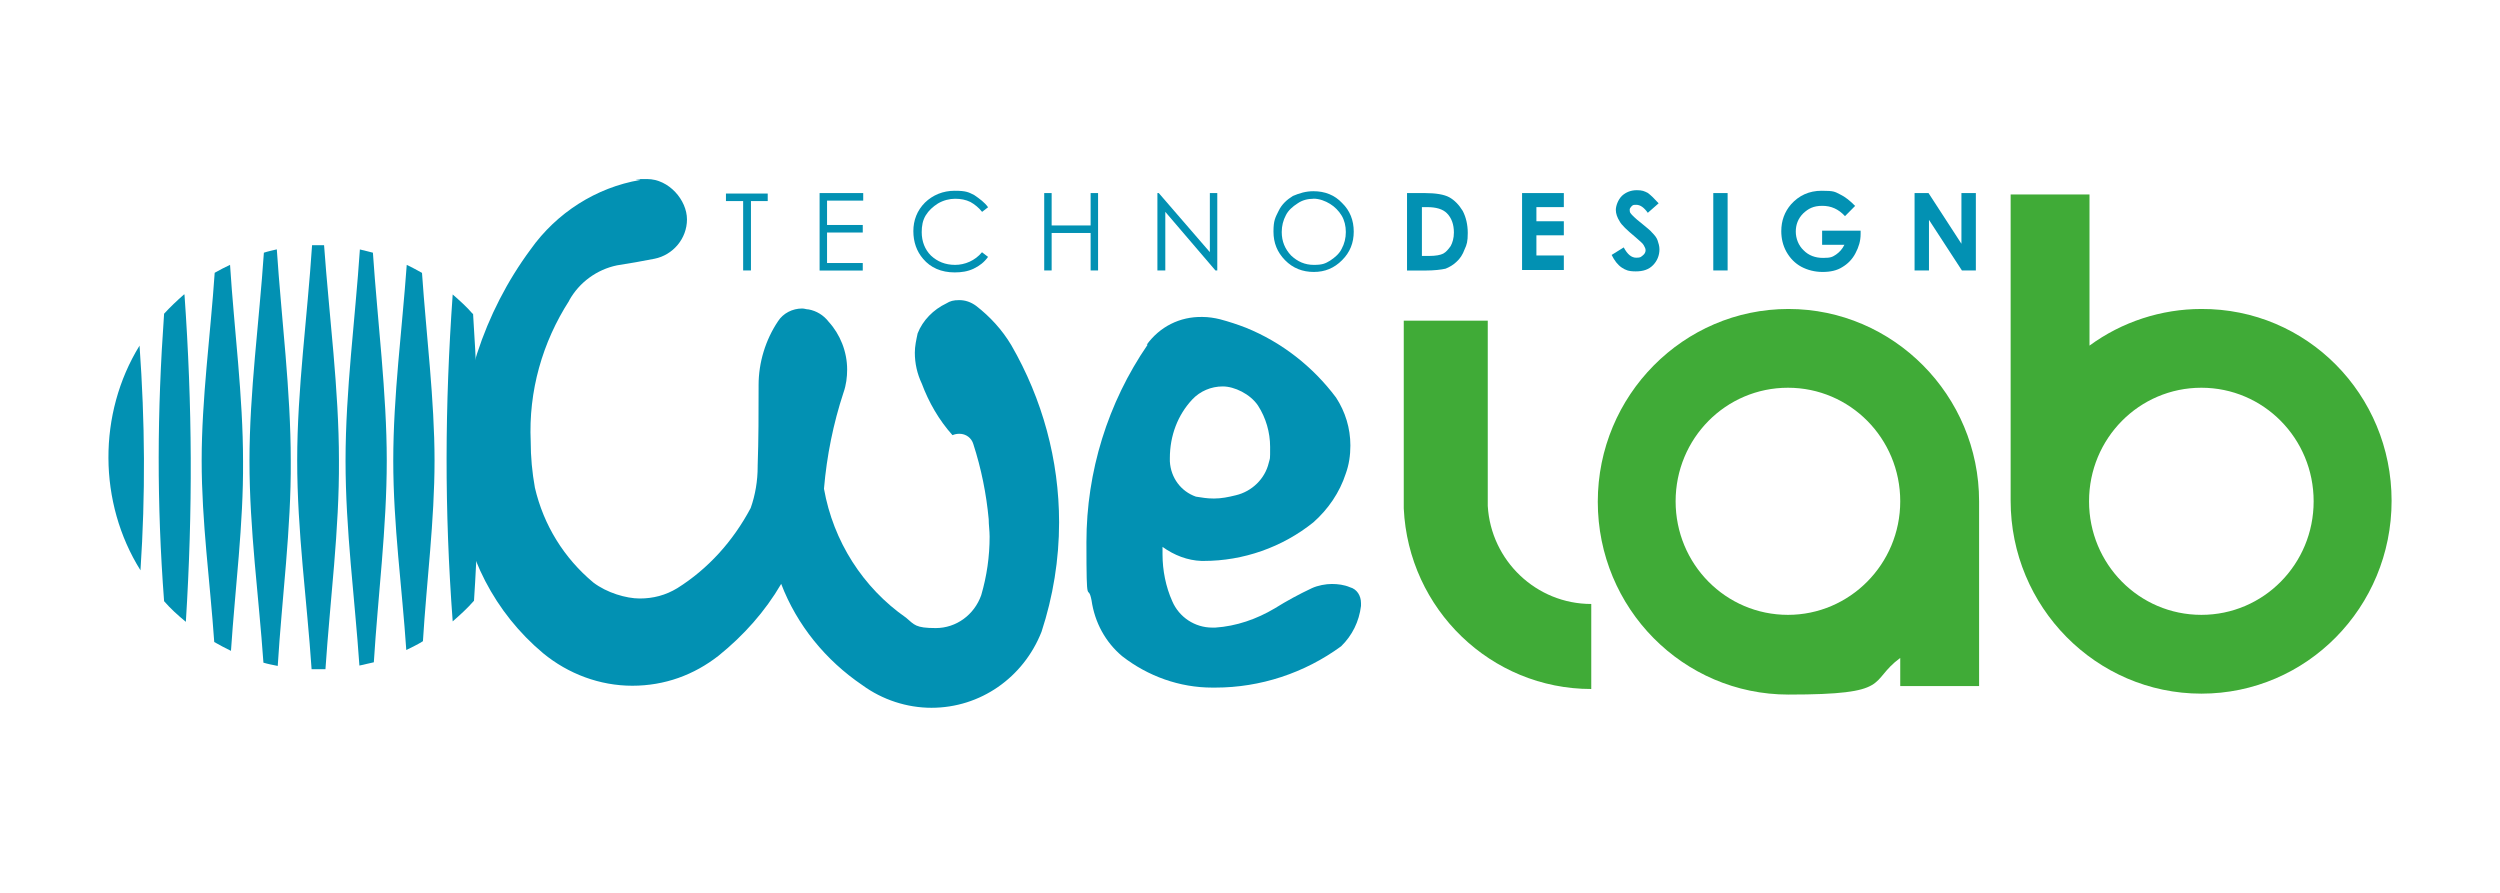
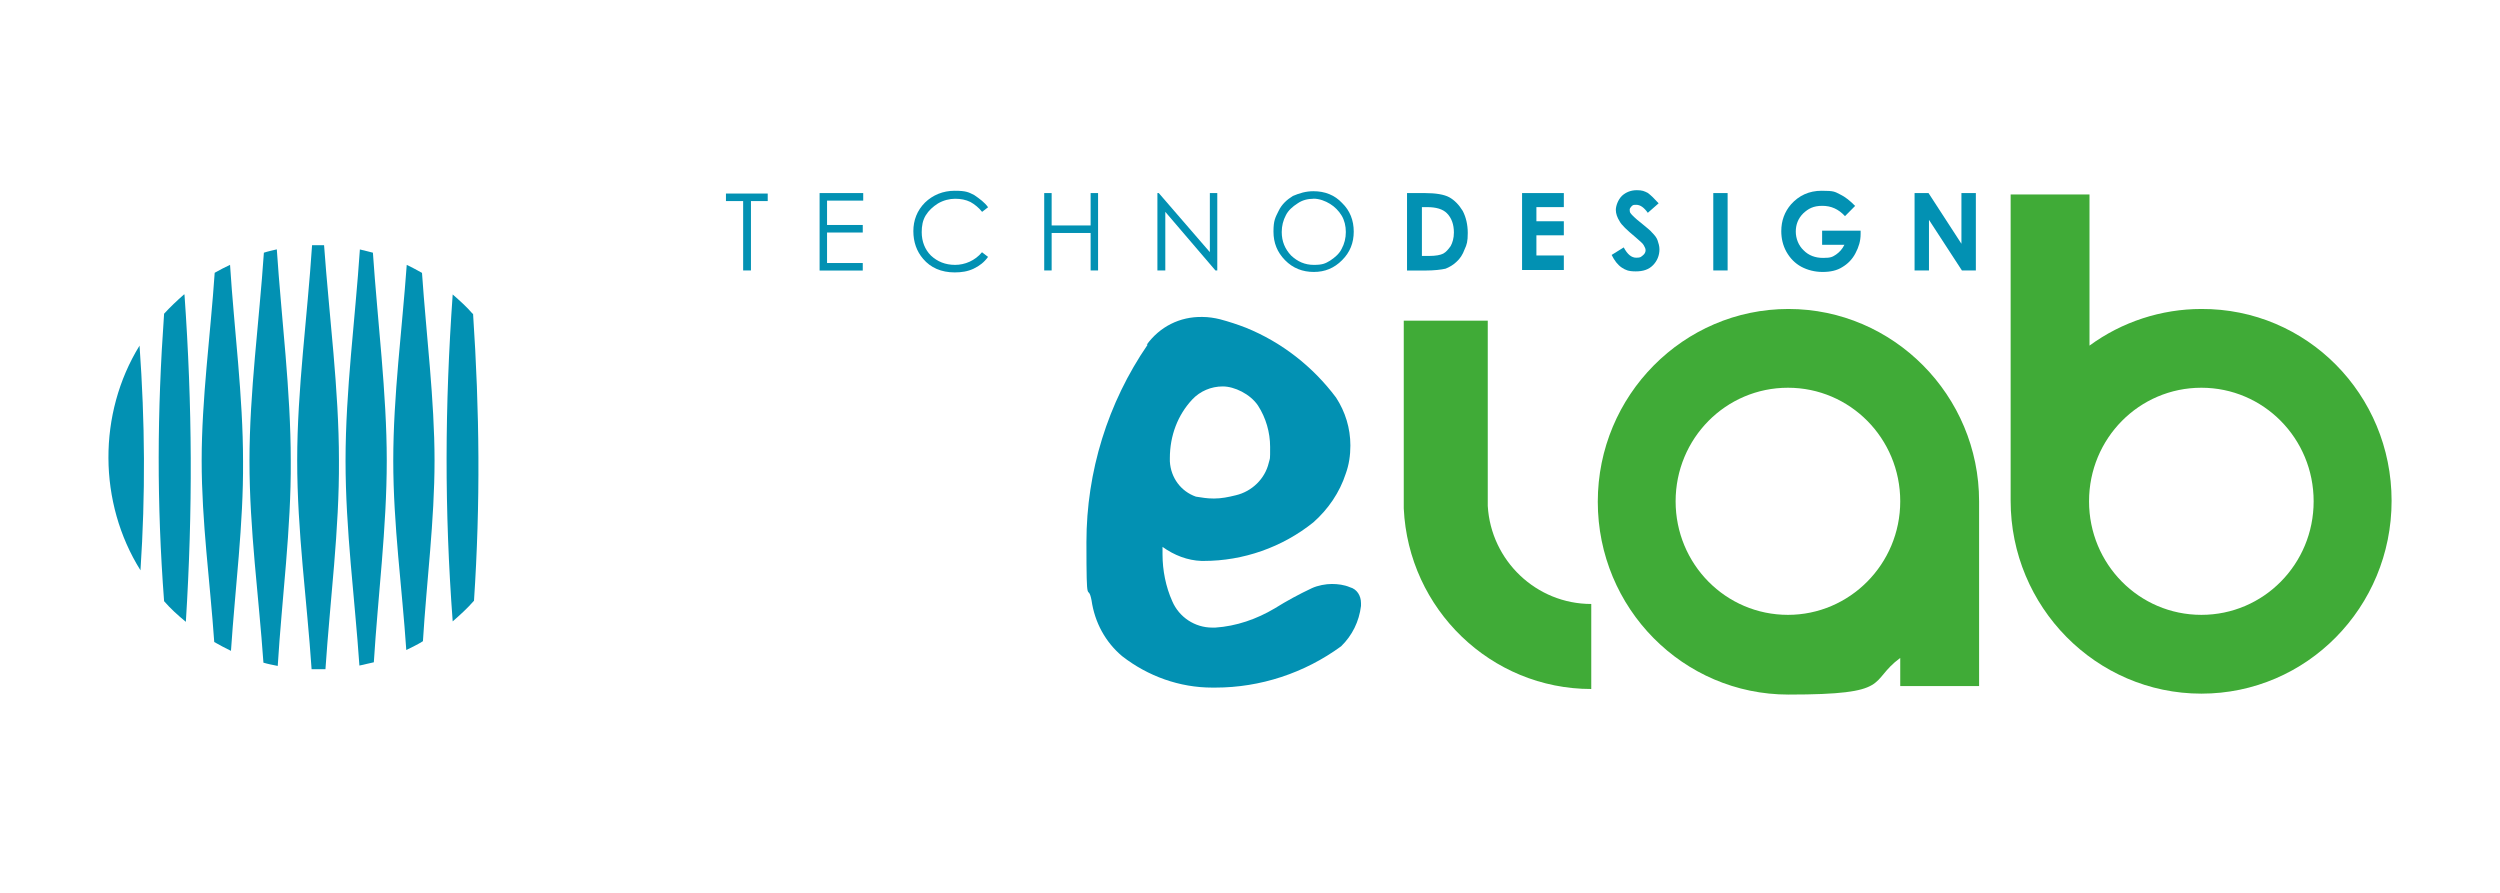
<svg xmlns="http://www.w3.org/2000/svg" width="140" zoomAndPan="magnify" viewBox="0 0 104.88 37.5" height="50" preserveAspectRatio="xMidYMid meet" version="1.0">
  <defs>
    <clipPath id="2267d0b338">
      <path d="M 67 12 L 84 12 L 84 29.723 L 67 29.723 Z M 67 12 " clip-rule="nonzero" />
    </clipPath>
    <clipPath id="ca1ba62a38">
      <path d="M 84 8 L 100.547 8 L 100.547 29.723 L 84 29.723 Z M 84 8 " clip-rule="nonzero" />
    </clipPath>
    <clipPath id="dfe7287c76">
      <path d="M 67 7.52 L 70 7.52 L 70 12 L 67 12 Z M 67 7.52 " clip-rule="nonzero" />
    </clipPath>
    <clipPath id="992ca8992b">
      <path d="M 4.332 14 L 6 14 L 6 24 L 4.332 24 Z M 4.332 14 " clip-rule="nonzero" />
    </clipPath>
    <clipPath id="804e49e1b9">
-       <path d="M 19 7.52 L 45 7.52 L 45 29.723 L 19 29.723 Z M 19 7.52 " clip-rule="nonzero" />
+       <path d="M 19 7.52 L 45 7.52 L 45 29.723 L 19 29.723 Z " clip-rule="nonzero" />
    </clipPath>
  </defs>
  <path fill="#0291b3" d="M 48.141 14.477 C 46.465 16.918 45.57 19.812 45.57 22.77 C 45.57 25.727 45.629 24.406 45.785 25.215 C 45.918 26.141 46.367 26.969 47.07 27.559 C 48.16 28.406 49.488 28.879 50.852 28.879 L 50.984 28.879 C 52.875 28.879 54.727 28.27 56.266 27.145 C 56.734 26.691 57.023 26.102 57.102 25.449 L 57.102 25.332 C 57.102 25.016 56.93 24.742 56.637 24.664 C 56.402 24.562 56.129 24.527 55.875 24.527 C 55.625 24.527 55.293 24.586 55.039 24.703 C 54.492 24.961 53.988 25.234 53.48 25.551 C 52.719 26.004 51.863 26.301 50.984 26.359 L 50.852 26.359 C 50.129 26.359 49.465 25.926 49.176 25.254 C 48.902 24.645 48.766 23.953 48.766 23.285 C 48.766 22.613 48.766 23.066 48.766 22.969 C 49.254 23.32 49.816 23.539 50.402 23.559 L 50.5 23.559 C 52.156 23.559 53.793 22.988 55.098 21.941 C 55.723 21.391 56.207 20.68 56.461 19.895 C 56.598 19.52 56.656 19.125 56.656 18.711 C 56.656 17.98 56.441 17.293 56.055 16.699 C 55.082 15.398 53.773 14.375 52.273 13.766 C 51.922 13.629 51.551 13.508 51.184 13.41 C 50.949 13.352 50.695 13.312 50.441 13.312 C 49.484 13.293 48.648 13.727 48.102 14.477 M 50.012 16.781 C 50.344 16.426 50.809 16.23 51.297 16.23 C 51.785 16.23 52.449 16.547 52.777 17.035 C 53.109 17.551 53.285 18.16 53.285 18.77 C 53.285 19.379 53.285 19.203 53.227 19.441 C 53.07 20.109 52.523 20.641 51.844 20.801 C 51.531 20.879 51.238 20.938 50.926 20.938 C 50.613 20.938 50.438 20.898 50.168 20.859 C 49.543 20.641 49.113 20.07 49.074 19.379 L 49.074 19.242 C 49.074 18.297 49.406 17.43 50.012 16.781 " fill-opacity="1" fill-rule="nonzero" />
  <path fill="#40ab37" d="M 66.773 28.938 C 62.562 28.938 59.094 25.59 58.898 21.352 L 58.898 13.469 L 62.426 13.469 L 62.426 21.25 C 62.562 23.555 64.469 25.367 66.773 25.367 Z M 66.773 28.938 " fill-opacity="1" fill-rule="nonzero" />
  <g clip-path="url(#2267d0b338)">
    <path fill="#40ab37" d="M 75.055 12.977 C 70.648 12.977 67.047 16.602 67.047 21.074 C 67.047 25.547 70.629 29.172 75.055 29.172 C 79.477 29.172 78.383 28.637 79.75 27.633 L 79.75 28.816 L 83.062 28.816 L 83.062 21.055 C 83.062 16.602 79.457 12.977 75.055 12.977 Z M 75.035 25.824 C 72.422 25.824 70.316 23.695 70.316 21.055 C 70.316 18.414 72.422 16.285 75.035 16.285 C 77.645 16.285 79.75 18.414 79.75 21.055 C 79.75 23.695 77.625 25.824 75.035 25.824 Z M 75.035 25.824 " fill-opacity="1" fill-rule="nonzero" />
  </g>
  <g clip-path="url(#ca1ba62a38)">
    <path fill="#40ab37" d="M 92.398 12.977 C 90.723 12.977 89.066 13.512 87.699 14.516 L 87.699 8.168 L 84.387 8.168 L 84.387 21.035 C 84.387 25.484 87.973 29.133 92.398 29.133 C 96.82 29.133 100.387 25.508 100.387 21.035 C 100.387 16.562 96.82 12.957 92.398 12.977 Z M 92.398 25.824 C 89.785 25.824 87.68 23.695 87.68 21.055 C 87.68 18.414 89.785 16.285 92.398 16.285 C 95.008 16.285 97.113 18.414 97.113 21.055 C 97.113 23.695 95.008 25.824 92.398 25.824 Z M 92.398 25.824 " fill-opacity="1" fill-rule="nonzero" />
  </g>
  <path fill="#0291b3" d="M 30.43 8.445 L 30.43 8.129 L 32.184 8.129 L 32.184 8.445 L 31.48 8.445 L 31.48 11.359 L 31.152 11.359 L 31.152 8.445 Z M 30.43 8.445 " fill-opacity="1" fill-rule="nonzero" />
  <path fill="#0291b3" d="M 34.367 8.109 L 36.195 8.109 L 36.195 8.426 L 34.676 8.426 L 34.676 9.449 L 36.176 9.449 L 36.176 9.766 L 34.676 9.766 L 34.676 11.047 L 36.176 11.047 L 36.176 11.363 L 34.363 11.363 L 34.363 8.109 Z M 34.367 8.109 " fill-opacity="1" fill-rule="nonzero" />
  <path fill="#0291b3" d="M 41.441 8.703 L 41.188 8.898 C 41.051 8.723 40.875 8.582 40.699 8.484 C 40.504 8.387 40.289 8.348 40.055 8.348 C 39.82 8.348 39.566 8.41 39.332 8.547 C 39.117 8.684 38.945 8.844 38.824 9.039 C 38.691 9.254 38.652 9.492 38.652 9.75 C 38.652 10.141 38.785 10.48 39.039 10.734 C 39.312 10.988 39.645 11.125 40.055 11.125 C 40.461 11.125 40.891 10.949 41.184 10.594 L 41.438 10.789 C 41.281 11.008 41.086 11.164 40.832 11.285 C 40.582 11.402 40.328 11.441 40.035 11.441 C 39.473 11.441 39.023 11.242 38.711 10.871 C 38.438 10.555 38.301 10.16 38.301 9.707 C 38.301 9.254 38.457 8.84 38.789 8.508 C 39.117 8.191 39.547 8.012 40.035 8.012 C 40.523 8.012 40.621 8.074 40.855 8.191 C 41.086 8.348 41.301 8.508 41.438 8.703 Z M 41.441 8.703 " fill-opacity="1" fill-rule="nonzero" />
  <path fill="#0291b3" d="M 43.797 8.109 L 44.109 8.109 L 44.109 9.469 L 45.746 9.469 L 45.746 8.109 L 46.059 8.109 L 46.059 11.359 L 45.746 11.359 L 45.746 9.785 L 44.109 9.785 L 44.109 11.359 L 43.797 11.359 Z M 43.797 8.109 " fill-opacity="1" fill-rule="nonzero" />
  <path fill="#0291b3" d="M 48.551 11.359 L 48.551 8.109 L 48.609 8.109 L 50.754 10.59 L 50.754 8.109 L 51.066 8.109 L 51.066 11.359 L 50.988 11.359 L 48.883 8.898 L 48.883 11.359 Z M 48.551 11.359 " fill-opacity="1" fill-rule="nonzero" />
  <path fill="#0291b3" d="M 55.102 8.031 C 55.586 8.031 55.996 8.191 56.309 8.527 C 56.637 8.844 56.797 9.254 56.797 9.727 C 56.797 10.199 56.641 10.594 56.309 10.926 C 55.977 11.262 55.586 11.422 55.121 11.422 C 54.652 11.422 54.242 11.266 53.91 10.926 C 53.582 10.59 53.426 10.199 53.426 9.727 C 53.426 9.254 53.504 9.137 53.641 8.859 C 53.773 8.582 53.988 8.387 54.242 8.23 C 54.516 8.113 54.785 8.031 55.102 8.031 Z M 55.102 8.348 C 54.867 8.348 54.633 8.406 54.438 8.543 C 54.223 8.68 54.047 8.84 53.949 9.035 C 53.832 9.254 53.773 9.488 53.773 9.746 C 53.773 10.141 53.91 10.457 54.164 10.73 C 54.438 10.988 54.746 11.125 55.121 11.125 C 55.492 11.125 55.605 11.066 55.801 10.949 C 56.016 10.809 56.191 10.652 56.289 10.453 C 56.406 10.238 56.465 10 56.465 9.746 C 56.465 9.488 56.406 9.25 56.289 9.055 C 56.172 8.859 55.996 8.68 55.801 8.562 C 55.605 8.441 55.355 8.344 55.102 8.344 Z M 55.102 8.348 " fill-opacity="1" fill-rule="nonzero" />
  <path fill="#0291b3" d="M 59.055 8.109 L 59.777 8.109 C 60.246 8.109 60.594 8.168 60.809 8.285 C 61.023 8.402 61.219 8.602 61.375 8.859 C 61.508 9.113 61.586 9.43 61.586 9.785 C 61.586 10.141 61.547 10.277 61.453 10.473 C 61.375 10.691 61.258 10.867 61.121 10.988 C 60.984 11.125 60.809 11.223 60.652 11.285 C 60.48 11.324 60.184 11.363 59.777 11.363 L 59.035 11.363 L 59.035 8.109 Z M 59.66 8.703 L 59.66 10.75 L 59.953 10.75 C 60.246 10.75 60.438 10.711 60.555 10.652 C 60.672 10.59 60.77 10.473 60.867 10.336 C 60.945 10.199 61.004 10 61.004 9.766 C 61.004 9.43 60.906 9.152 60.711 8.957 C 60.535 8.781 60.262 8.699 59.871 8.699 L 59.66 8.699 Z M 59.66 8.703 " fill-opacity="1" fill-rule="nonzero" />
  <path fill="#0291b3" d="M 63.867 8.109 L 65.621 8.109 L 65.621 8.699 L 64.469 8.699 L 64.469 9.293 L 65.621 9.293 L 65.621 9.883 L 64.469 9.883 L 64.469 10.73 L 65.621 10.73 L 65.621 11.34 L 63.867 11.34 Z M 63.867 8.109 " fill-opacity="1" fill-rule="nonzero" />
  <g clip-path="url(#dfe7287c76)">
    <path fill="#0291b3" d="M 69.598 8.543 L 69.148 8.938 C 68.992 8.719 68.836 8.602 68.66 8.602 C 68.488 8.602 68.527 8.625 68.465 8.664 C 68.426 8.703 68.387 8.762 68.387 8.801 C 68.387 8.836 68.387 8.918 68.426 8.957 C 68.465 9.016 68.621 9.176 68.875 9.371 C 69.109 9.566 69.266 9.688 69.305 9.746 C 69.441 9.883 69.52 9.98 69.559 10.098 C 69.598 10.215 69.637 10.336 69.637 10.473 C 69.637 10.73 69.539 10.965 69.363 11.141 C 69.188 11.32 68.953 11.398 68.641 11.398 C 68.328 11.398 68.215 11.34 68.059 11.242 C 67.883 11.125 67.746 10.945 67.629 10.707 L 68.137 10.391 C 68.293 10.688 68.465 10.824 68.664 10.824 C 68.859 10.824 68.859 10.785 68.938 10.727 C 69.016 10.668 69.055 10.59 69.055 10.508 C 69.055 10.43 69.012 10.371 68.973 10.293 C 68.934 10.215 68.801 10.117 68.625 9.957 C 68.273 9.664 68.039 9.445 67.961 9.289 C 67.863 9.133 67.805 8.973 67.805 8.816 C 67.805 8.66 67.887 8.402 68.059 8.227 C 68.234 8.066 68.449 7.988 68.684 7.988 C 68.918 7.988 68.996 8.027 69.152 8.105 C 69.285 8.207 69.426 8.344 69.602 8.539 Z M 69.598 8.543 " fill-opacity="1" fill-rule="nonzero" />
  </g>
  <path fill="#0291b3" d="M 71.898 8.109 L 72.5 8.109 L 72.5 11.359 L 71.898 11.359 Z M 71.898 8.109 " fill-opacity="1" fill-rule="nonzero" />
  <path fill="#0291b3" d="M 77.859 8.645 L 77.43 9.078 C 77.156 8.781 76.848 8.645 76.477 8.645 C 76.102 8.645 75.891 8.762 75.676 8.961 C 75.461 9.176 75.363 9.434 75.363 9.727 C 75.363 10.02 75.48 10.316 75.695 10.516 C 75.906 10.73 76.18 10.832 76.512 10.832 C 76.844 10.832 76.902 10.789 77.055 10.691 C 77.191 10.594 77.309 10.477 77.406 10.281 L 76.469 10.281 L 76.469 9.688 L 78.086 9.688 L 78.086 9.828 C 78.086 10.121 78.008 10.375 77.871 10.633 C 77.738 10.891 77.543 11.086 77.309 11.223 C 77.094 11.359 76.82 11.422 76.488 11.422 C 76.16 11.422 75.848 11.34 75.594 11.203 C 75.34 11.066 75.125 10.852 74.969 10.574 C 74.816 10.297 74.754 10.004 74.754 9.707 C 74.754 9.273 74.891 8.898 75.164 8.582 C 75.496 8.211 75.922 8.012 76.449 8.012 C 76.977 8.012 76.996 8.051 77.23 8.168 C 77.445 8.27 77.656 8.445 77.852 8.645 Z M 77.859 8.645 " fill-opacity="1" fill-rule="nonzero" />
  <path fill="#0291b3" d="M 80.352 8.109 L 80.938 8.109 L 82.32 10.238 L 82.32 8.109 L 82.926 8.109 L 82.926 11.359 L 82.34 11.359 L 80.957 9.234 L 80.957 11.359 L 80.352 11.359 Z M 80.352 8.109 " fill-opacity="1" fill-rule="nonzero" />
  <path fill="#0291b3" d="M 15.602 10.613 C 15.426 10.574 15.25 10.516 15.055 10.477 C 14.859 13.41 14.453 16.406 14.453 19.344 C 14.453 22.281 14.84 25.094 15.035 27.953 C 15.25 27.914 15.445 27.852 15.641 27.816 C 15.816 25.016 16.184 22.16 16.184 19.344 C 16.184 16.523 15.797 13.492 15.602 10.613 " fill-opacity="1" fill-rule="nonzero" />
  <path fill="#0291b3" d="M 17.664 11.461 C 17.449 11.344 17.238 11.223 17.023 11.125 C 16.828 13.844 16.457 16.625 16.457 19.344 C 16.457 22.059 16.828 24.68 17.004 27.301 C 17.238 27.184 17.492 27.066 17.703 26.93 C 17.859 24.406 18.191 21.863 18.191 19.344 C 18.191 16.82 17.844 14.062 17.664 11.461 " fill-opacity="1" fill-rule="nonzero" />
  <path fill="#0291b3" d="M 19.789 13.176 C 19.535 12.879 19.246 12.625 18.953 12.367 C 18.621 17.074 18.602 21.391 18.953 26.098 C 19.266 25.824 19.574 25.547 19.848 25.23 C 20.121 21.094 20.082 17.293 19.809 13.176 " fill-opacity="1" fill-rule="nonzero" />
  <path fill="#0291b3" d="M 13.555 10.297 L 13.047 10.297 C 12.852 13.293 12.422 16.348 12.422 19.34 C 12.422 22.336 12.832 25.211 13.027 28.105 L 13.609 28.105 C 13.805 25.191 14.195 22.234 14.176 19.34 C 14.176 16.348 13.766 13.293 13.551 10.297 " fill-opacity="1" fill-rule="nonzero" />
  <path fill="#0291b3" d="M 9.598 11.125 C 9.383 11.223 9.168 11.34 8.957 11.457 C 8.781 14.059 8.41 16.738 8.41 19.34 C 8.41 21.938 8.762 24.422 8.938 26.965 C 9.172 27.102 9.406 27.219 9.641 27.336 C 9.816 24.695 10.168 22.02 10.148 19.379 C 10.148 16.621 9.777 13.863 9.602 11.121 " fill-opacity="1" fill-rule="nonzero" />
  <g clip-path="url(#992ca8992b)">
    <path fill="#0291b3" d="M 5.801 14.516 C 4.043 17.371 4.062 21.113 5.84 23.953 C 6.051 20.742 6.031 17.766 5.801 14.516 " fill-opacity="1" fill-rule="nonzero" />
  </g>
  <path fill="#0291b3" d="M 11.566 10.473 C 11.391 10.516 11.199 10.555 11.023 10.613 C 10.828 13.508 10.418 16.465 10.418 19.359 C 10.418 22.254 10.809 25.031 11.004 27.832 C 11.199 27.891 11.41 27.93 11.605 27.969 C 11.781 25.109 12.172 22.215 12.152 19.359 C 12.152 16.402 11.762 13.41 11.566 10.473 " fill-opacity="1" fill-rule="nonzero" />
  <path fill="#0291b3" d="M 7.668 12.367 C 7.375 12.625 7.086 12.898 6.832 13.176 C 6.539 17.312 6.52 21.113 6.832 25.25 C 7.105 25.566 7.414 25.844 7.746 26.117 C 8.039 21.41 8.02 17.074 7.688 12.367 " fill-opacity="1" fill-rule="nonzero" />
  <g clip-path="url(#804e49e1b9)">
-     <path fill="#0291b3" d="M 23.844 12.621 C 24.27 11.855 25.012 11.32 25.852 11.145 C 26.379 11.066 26.902 10.969 27.43 10.867 C 28.207 10.711 28.793 10.02 28.793 9.215 C 28.793 8.406 28.035 7.52 27.117 7.52 C 26.203 7.52 26.926 7.539 26.824 7.559 C 24.977 7.875 23.316 8.938 22.227 10.473 C 20.258 13.133 19.207 16.387 19.207 19.734 C 19.207 23.082 19.207 20.344 19.246 20.66 C 19.461 23.301 20.727 25.742 22.754 27.438 C 23.809 28.305 25.133 28.801 26.496 28.801 C 27.859 28.801 29.086 28.348 30.121 27.539 C 31.172 26.691 32.07 25.688 32.75 24.523 C 33.414 26.258 34.621 27.734 36.16 28.777 C 37 29.391 38.031 29.727 39.062 29.727 C 41.109 29.727 42.922 28.465 43.684 26.535 C 44.168 25.059 44.422 23.5 44.422 21.941 C 44.422 19.324 43.723 16.762 42.414 14.496 C 42.027 13.848 41.52 13.297 40.934 12.844 C 40.719 12.688 40.484 12.605 40.23 12.605 C 39.98 12.605 39.844 12.645 39.688 12.742 C 39.145 13 38.695 13.453 38.48 14.004 C 38.422 14.281 38.363 14.535 38.363 14.812 C 38.363 15.266 38.461 15.699 38.656 16.113 C 38.949 16.898 39.379 17.648 39.945 18.277 C 40.043 18.238 40.117 18.219 40.238 18.219 C 40.512 18.219 40.746 18.395 40.82 18.652 C 41.152 19.676 41.367 20.742 41.465 21.805 C 41.465 22.039 41.504 22.297 41.504 22.535 C 41.504 23.379 41.387 24.188 41.152 24.996 C 40.859 25.824 40.102 26.379 39.242 26.379 C 38.387 26.379 38.348 26.242 37.996 25.945 C 36.184 24.684 34.938 22.734 34.547 20.527 C 34.664 19.145 34.938 17.789 35.367 16.488 C 35.48 16.172 35.52 15.836 35.52 15.52 C 35.52 14.77 35.227 14.043 34.742 13.512 C 34.527 13.234 34.234 13.059 33.906 12.996 C 33.805 12.996 33.73 12.957 33.633 12.957 C 33.223 12.957 32.832 13.156 32.617 13.492 C 32.09 14.277 31.801 15.227 31.801 16.172 L 31.801 16.25 C 31.801 17.355 31.801 18.457 31.762 19.562 L 31.762 19.602 C 31.762 20.191 31.664 20.785 31.469 21.336 C 30.727 22.734 29.676 23.895 28.387 24.703 C 27.898 25 27.375 25.137 26.809 25.137 C 26.242 25.137 25.426 24.898 24.859 24.465 C 23.633 23.441 22.773 22.062 22.406 20.484 C 22.289 19.836 22.23 19.184 22.23 18.555 C 22.133 16.426 22.719 14.379 23.848 12.625 " fill-opacity="1" fill-rule="nonzero" />
-   </g>
+     </g>
</svg>